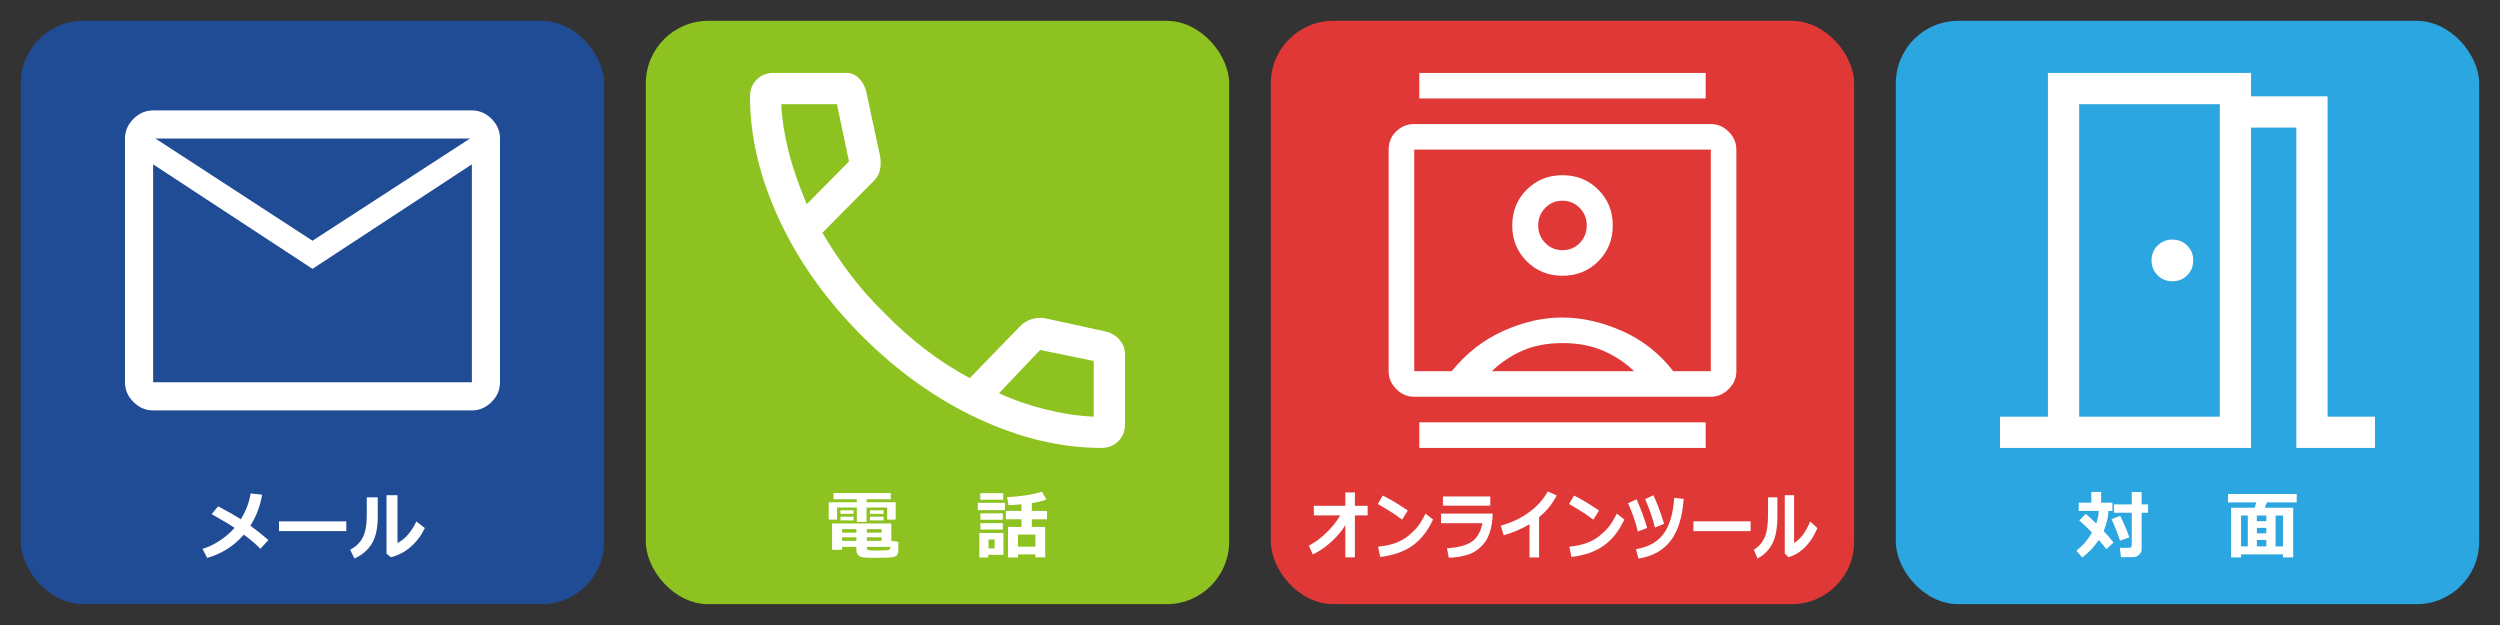
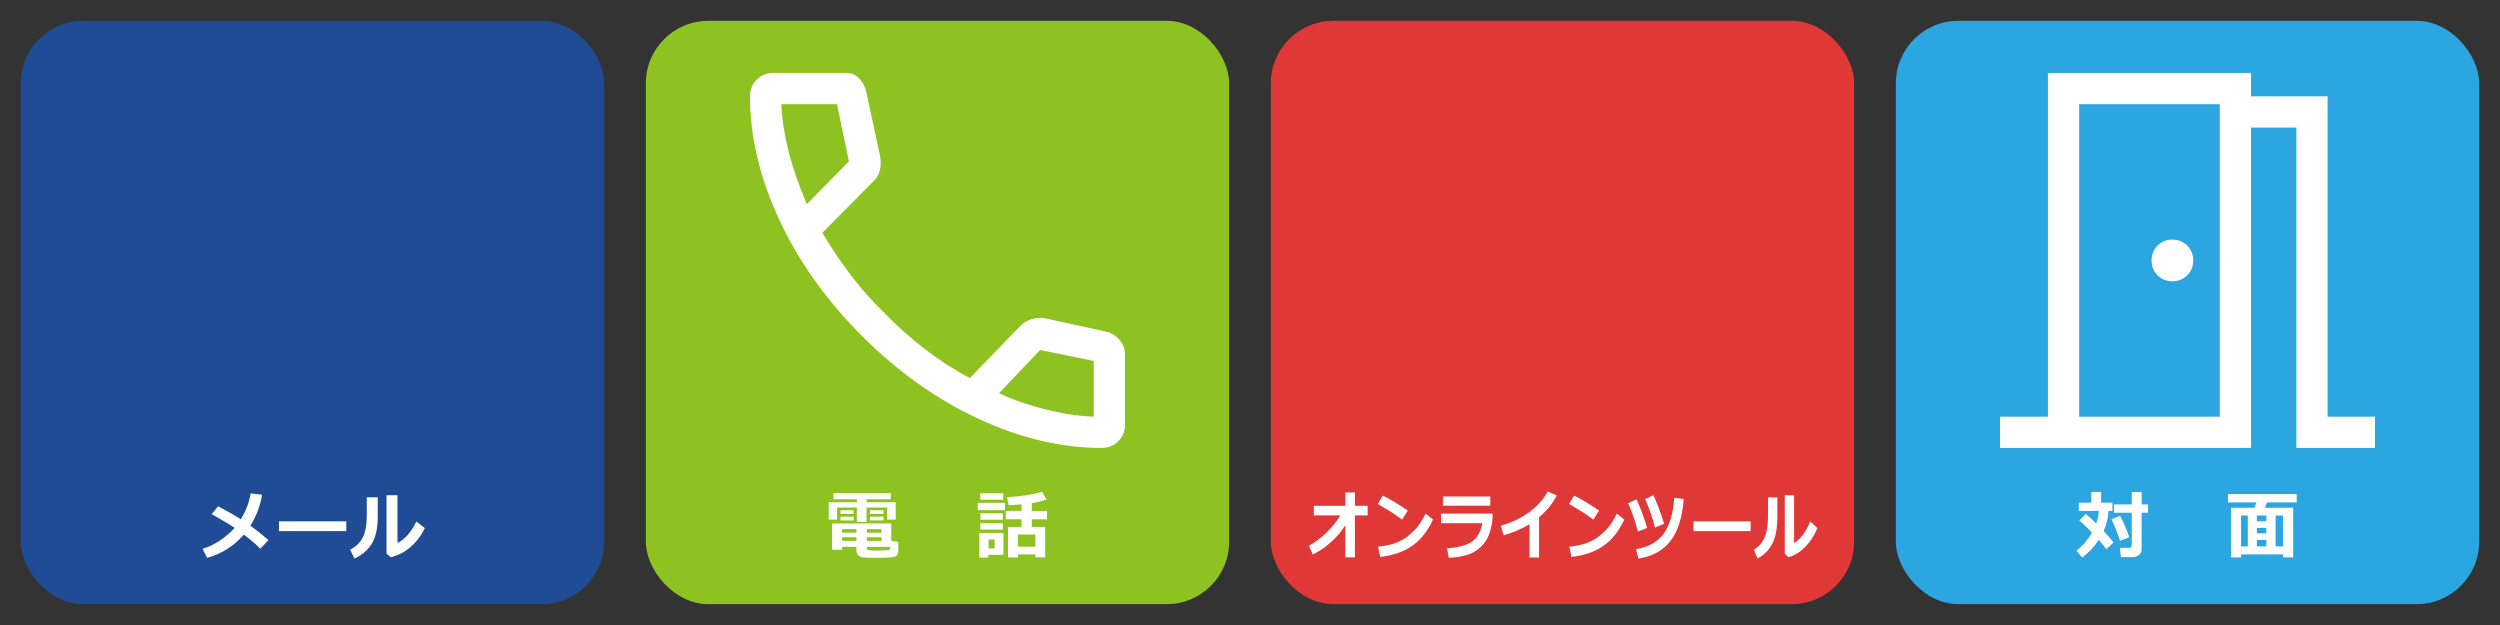
<svg xmlns="http://www.w3.org/2000/svg" id="_レイヤー_1" data-name="レイヤー 1" version="1.1" viewBox="0 0 1200 300">
  <rect x="0" y="0" width="1200" height="300" fill="#333333" stroke="none" />
  <defs>
    <style>
      .cls-1 {
        fill: #2ca6e0;
      }

      .cls-1, .cls-2, .cls-3, .cls-4, .cls-5 {
        stroke-width: 0px;
      }

      .cls-2 {
        fill: #204b95;
      }

      .cls-3 {
        fill: #8dc221;
      }

      .cls-4 {
        fill: #fff;
      }

      .cls-5 {
        fill: #e03837;
      }
    </style>
  </defs>
  <g>
    <rect class="cls-2" x="10" y="10" width="280" height="280" rx="30" ry="30" />
-     <path class="cls-4" d="M73.5,197c-3.6,0-6.75-1.35-9.45-4.05s-4.05-5.85-4.05-9.45v-117c0-3.6,1.35-6.75,4.05-9.45s5.85-4.05,9.45-4.05h153c3.6,0,6.75,1.35,9.45,4.05s4.05,5.85,4.05,9.45v117c0,3.6-1.35,6.75-4.05,9.45s-5.85,4.05-9.45,4.05H73.5ZM150,129.05l-76.5-50.17v104.62h153v-104.62l-76.5,50.17ZM150,115.55l75.6-49.05H74.62l75.38,49.05ZM73.5,78.88v-12.38,117-104.62Z" />
    <g>
      <path class="cls-4" d="M125.81,237.44c-.89,5.39-2.77,10.35-5.64,14.89,2.84,2.03,5.72,4.32,8.67,6.89l-3.88,4.22c-1.71-1.88-4.35-4.15-7.93-6.82-4.69,5.43-10.55,9.15-17.6,11.18l-2.23-4.36c2.73-.79,5.47-2.09,8.22-3.9s5.14-3.87,7.18-6.17c-1.97-1.36-5.64-3.56-11.02-6.59l3.11-3.74c4.22,2.19,7.86,4.26,10.92,6.21,2.46-4.05,4.03-8.19,4.69-12.41l5.52.62Z" />
      <path class="cls-4" d="M166.22,254.93h-32.29v-4.68h32.29v4.68Z" />
      <path class="cls-4" d="M181.32,247.81c.02,5.51-.88,9.82-2.72,12.95s-4.66,5.58-8.47,7.36l-2.06-4.29c2.57-1.25,4.54-3.11,5.92-5.58s2.07-6.22,2.07-11.26v-8.28h5.26v9.11ZM203.93,253.47c-1.7,3.56-3.97,6.57-6.81,9.03s-6.01,4.11-9.5,4.97l-2.09-1.72v-28.07h5.26v22.94c3.6-1.77,6.62-5.21,9.07-10.32l4.08,3.18Z" />
    </g>
  </g>
  <g>
    <rect class="cls-3" x="310" y="10" width="280" height="280" rx="30" ry="30" />
    <path class="cls-4" d="M528.75,215c-19.33,0-39.04-4.67-59.13-14-20.08-9.33-38.71-22.58-55.87-39.75-17.17-17.17-30.42-35.79-39.75-55.87-9.33-20.08-14-39.79-14-59.13,0-3.22,1.07-5.89,3.22-8.04,2.14-2.14,4.82-3.21,8.03-3.21h35c2.33,0,4.33.83,6,2.5s2.83,3.75,3.5,6.25l6.73,31.41c.34,2.39.31,4.55-.11,6.46s-1.31,3.56-2.68,4.93l-24.94,25.19c4.33,7.33,8.92,14.17,13.75,20.5s10.17,12.33,16,18c6.17,6.33,12.67,12.12,19.5,17.37,6.83,5.25,14,9.88,21.5,13.88l23.75-24.5c1.67-1.83,3.6-3.08,5.79-3.75s4.35-.83,6.46-.5l29.75,6.5c2.5.67,4.58,2,6.25,4.01,1.67,2.01,2.5,4.25,2.5,6.74v33.75c0,3.22-1.07,5.89-3.21,8.03-2.14,2.14-4.82,3.22-8.04,3.22ZM387.25,98l20.25-20.5-5.75-27.5h-26.75c.33,7,1.46,14.38,3.38,22.13,1.92,7.75,4.88,16.38,8.87,25.88ZM479.5,188.75c6.83,3.17,14.25,5.75,22.25,7.75,8,2,15.75,3.17,23.25,3.5v-26.75l-25.75-5.25-19.75,20.75Z" />
    <g>
      <path class="cls-4" d="M429.94,249.4h-4.1v-5.78h-9.9v6.91h-4.66v-6.91h-9.49v5.78h-4.01v-8.31h13.5v-1.44h-11.2v-2.99h27.51v2.99h-11.65v1.44h13.99v8.31ZM411.08,262.51h-6.94v1.41h-4.75v-12.67h28.42v8.33l3.39.49v4.27c0,.7-.14,1.29-.43,1.77s-.71.83-1.27,1.07-1.63.4-3.23.47-3.4.11-5.41.11c-3.54,0-5.79-.08-6.76-.24s-1.71-.54-2.24-1.14-.79-1.33-.79-2.19v-1.69ZM409.71,246.67h-6.29v-1.74h6.29v1.74ZM409.71,249.8h-6.29v-1.79h6.29v1.79ZM404.21,255.67h6.87v-1.69h-6.87v1.69ZM411.08,257.9h-6.87v1.72h6.87v-1.72ZM416.09,255.67h7.05v-1.69h-7.05v1.69ZM423.14,257.9h-7.05v1.72h7.05v-1.72ZM427.41,262.51h-11.32v.58c0,.57.28.91.84,1.02s1.85.16,3.85.16c1.05,0,2.2-.02,3.43-.07s1.96-.09,2.19-.14.43-.16.62-.33.31-.58.4-1.22ZM424.11,246.67h-6.54v-1.74h6.54v1.74ZM424.11,249.8h-6.54v-1.79h6.54v1.79Z" />
      <path class="cls-4" d="M482.4,244.86h-13.06v-3.52h13.06v3.52ZM481.64,266.32h-7.28v1.3h-4.27v-11.81h11.55v10.51ZM481.54,239.87h-10.99v-3.13h10.99v3.13ZM481.36,249.48h-10.78v-3.08h10.78v3.08ZM481.36,254.19h-10.78v-3.09h10.78v3.09ZM477.4,263.23v-4.29h-2.88v4.29h2.88ZM496.99,266.11h-8.35v1.48h-4.8v-14.66h6.49v-3.67h-7.52v-4.03h7.52v-3.16c-2.32.23-4.38.36-6.19.39l-.77-3.81c6.89-.39,12.49-1.26,16.79-2.62l2.13,3.74c-2.07.76-4.42,1.33-7.03,1.71v3.76h7.31v4.03h-7.31v3.67h6.42v14.59h-4.68v-1.41ZM488.64,262.4h8.35v-5.84h-8.35v5.84Z" />
    </g>
  </g>
  <g>
    <rect class="cls-5" x="610" y="10" width="280" height="280" rx="30" ry="30" />
-     <path class="cls-4" d="M681.27,215v-12.27h137.45v12.27h-137.45ZM681.27,47.27v-12.27h137.45v12.27h-137.45ZM750,132.36c6.82,0,12.55-2.32,17.18-6.95s6.95-10.36,6.95-17.18-2.32-12.55-6.95-17.18c-4.64-4.64-10.36-6.95-17.18-6.95s-12.55,2.32-17.18,6.95-6.95,10.36-6.95,17.18,2.32,12.55,6.95,17.18c4.64,4.64,10.36,6.95,17.18,6.95ZM678.82,190.45c-3.27,0-6.14-1.23-8.59-3.68s-3.68-5.32-3.68-8.59v-106.36c0-3.55,1.23-6.48,3.68-8.8s5.32-3.48,8.59-3.48h142.36c3.27,0,6.14,1.23,8.59,3.68,2.45,2.45,3.68,5.32,3.68,8.59v106.36c0,3.27-1.23,6.14-3.68,8.59s-5.32,3.68-8.59,3.68h-142.36ZM696.82,178.18c6.95-8.59,15.2-15.03,24.75-19.33s18.99-6.44,28.33-6.44,18.89,2.15,28.64,6.44,17.97,10.74,24.65,19.33h18v-106.36h-142.36v106.36h18ZM716.05,178.18h68.32c-4.23-4.09-9.17-7.36-14.83-9.82-5.66-2.45-12.17-3.68-19.53-3.68s-13.81,1.23-19.33,3.68c-5.52,2.45-10.4,5.73-14.62,9.82ZM750.03,120.09c-3.29,0-6.07-1.16-8.32-3.48-2.25-2.32-3.38-5.11-3.38-8.39s1.11-6.07,3.34-8.39c2.23-2.32,4.99-3.48,8.28-3.48s6.07,1.16,8.32,3.48,3.38,5.11,3.38,8.39-1.11,6.07-3.34,8.39c-2.23,2.32-4.99,3.48-8.28,3.48Z" />
    <g>
      <path class="cls-4" d="M645.74,252.07c-1.49,2.55-3.63,5.13-6.4,7.72-2.77,2.59-5.83,4.71-9.17,6.36l-1.93-4.22c2.97-1.54,5.83-3.67,8.6-6.4,2.76-2.73,4.92-5.44,6.48-8.14h-12.68v-4.62h15.11v-6.4h4.6v6.4h6.11v4.62h-6.11v20.14h-4.6v-15.47Z" />
      <path class="cls-4" d="M675.74,245.07l-2.73,4.36c-1.47-1.11-2.78-2.05-3.92-2.81s-3.72-2.33-7.73-4.71l2.36-4.03c3.13,1.46,7.14,3.86,12.03,7.19ZM687.86,249.36c-2.53,5.5-5.83,9.69-9.91,12.57-4.07,2.88-9.23,4.68-15.46,5.4l-1.02-4.92c3.41-.36,6.25-.97,8.52-1.83s4.26-1.98,5.97-3.37c1.71-1.39,3.16-2.8,4.36-4.24s2.52-3.58,3.95-6.42l3.59,2.81Z" />
      <path class="cls-4" d="M716.49,246.51c-.03,3.22-.5,6.25-1.41,9.09s-2.4,5.19-4.46,7.08c-2.06,1.88-4.4,3.17-7.02,3.86-2.61.69-5.34,1.09-8.17,1.2l-.88-4.57c5.56-.35,9.6-1.46,12.12-3.32,2.52-1.86,4.14-4.77,4.87-8.72h-19.86v-4.61h24.8ZM715.34,242.73h-22.74v-4.43h22.74v4.43Z" />
      <path class="cls-4" d="M738.76,267.57h-4.59v-15.94c-3.72,2.24-7.85,4-12.42,5.29l-1.38-4.61c5.26-1.48,9.83-3.65,13.72-6.52s6.83-6.17,8.83-9.9l4.35,1.95c-1.53,2.71-2.96,4.81-4.27,6.31-1.31,1.5-2.73,2.87-4.24,4.11v19.3Z" />
      <path class="cls-4" d="M767.54,245.07l-2.73,4.36c-1.47-1.11-2.78-2.05-3.92-2.81s-3.72-2.33-7.73-4.71l2.36-4.03c3.13,1.46,7.14,3.86,12.03,7.19ZM779.66,249.36c-2.53,5.5-5.83,9.69-9.91,12.57s-9.23,4.68-15.46,5.4l-1.02-4.92c3.41-.36,6.25-.97,8.52-1.83,2.27-.86,4.26-1.98,5.97-3.37,1.71-1.39,3.16-2.8,4.36-4.24s2.52-3.58,3.95-6.42l3.59,2.81Z" />
      <path class="cls-4" d="M790.64,253.44l-4.47,1.69c-1.03-4.28-2.59-8.81-4.69-13.61l4.05-1.85c1.8,3.89,3.51,8.48,5.11,13.76ZM808.17,239.5c-.62,8.72-2.71,15.4-6.26,20.05s-8.7,7.5-15.43,8.57l-1.22-4.5c6-1.03,10.43-3.51,13.3-7.44,2.87-3.93,4.56-9.67,5.06-17.23l4.56.54ZM798.78,251.42l-4.41,1.79c-1-4.2-2.56-8.74-4.69-13.64l3.94-1.86c.88,1.88,1.66,3.69,2.34,5.45.68,1.76,1.62,4.51,2.82,8.26Z" />
      <path class="cls-4" d="M840.29,254.93h-27.45v-4.68h27.45v4.68Z" />
      <path class="cls-4" d="M853.13,247.81c.02,5.51-.75,9.82-2.32,12.95s-3.96,5.58-7.2,7.36l-1.75-4.29c2.18-1.25,3.86-3.11,5.04-5.58,1.17-2.47,1.76-6.22,1.76-11.26v-8.28h4.47v9.11ZM872.34,253.47c-1.44,3.56-3.37,6.57-5.79,9.03-2.42,2.46-5.11,4.11-8.08,4.97l-1.78-1.72v-28.07h4.47v22.94c3.06-1.77,5.63-5.21,7.71-10.32l3.47,3.18Z" />
    </g>
  </g>
  <g>
    <rect class="cls-1" x="910" y="10" width="280" height="280" rx="30" ry="30" />
    <path class="cls-4" d="M960,215v-15h23V35h97.5v11.25h36.75v153.75h22.75v15h-37.75V61.25h-21.75v153.75h-120.5ZM998,50v150V50ZM1042.75,135c2.83,0,5.21-.96,7.12-2.87s2.88-4.29,2.88-7.13-.96-5.21-2.88-7.12c-1.92-1.92-4.29-2.88-7.12-2.88s-5.21.96-7.12,2.88c-1.92,1.92-2.88,4.29-2.88,7.12s.96,5.21,2.88,7.13,4.29,2.87,7.12,2.87ZM998,200h67.5V50h-67.5v150Z" />
    <g>
      <path class="cls-4" d="M1012.07,245.23c-.18,3.36-.95,6.59-2.32,9.67,2.11,2.24,3.69,4.08,4.73,5.52l-3.46,3.2c-.9-1.29-2.1-2.78-3.6-4.46-2.14,3.26-4.79,6.07-7.95,8.44l-2.78-3.25c3.07-2.43,5.55-5.33,7.45-8.7-2.6-2.7-4.63-4.64-6.08-5.84l3.09-3.16c1,.77,2.67,2.31,5.01,4.62.74-2.03,1.16-4.04,1.27-6.03h-9.63v-3.96h6.01v-5.15h4.73v5.15h5.43v3.96h-1.9ZM1022.07,257.9l-4.46,1.65c-1.22-3.74-2.58-7.18-4.08-10.34l4.15-1.62c1.77,3.48,3.23,6.91,4.39,10.3ZM1027.97,263.92c0,.87-.42,1.67-1.27,2.41s-1.8,1.11-2.88,1.11h-5.73l-.6-4.5h4.54c.29,0,.57-.1.83-.31s.39-.45.39-.73v-15.8h-8.56v-3.99h8.56v-5.91h4.73v5.91h3.09v3.99h-3.09v17.82Z" />
      <path class="cls-4" d="M1095.83,266.11h-20.13v1.44h-4.78v-23.84h11.3c.32-.94.59-1.79.81-2.57h-13.59v-4.03h32.98v4.03h-14.31c-.27.76-.59,1.62-.97,2.57h13.59v23.84h-4.9v-1.44ZM1075.7,262.26h3.25v-14.8h-3.25v14.8ZM1083.29,247.46v2.72h4.54v-2.72h-4.54ZM1083.29,253.37v2.62h4.54v-2.62h-4.54ZM1083.29,262.26h4.54v-3.08h-4.54v3.08ZM1092.29,262.26h3.53v-14.8h-3.53v14.8Z" />
    </g>
  </g>
</svg>